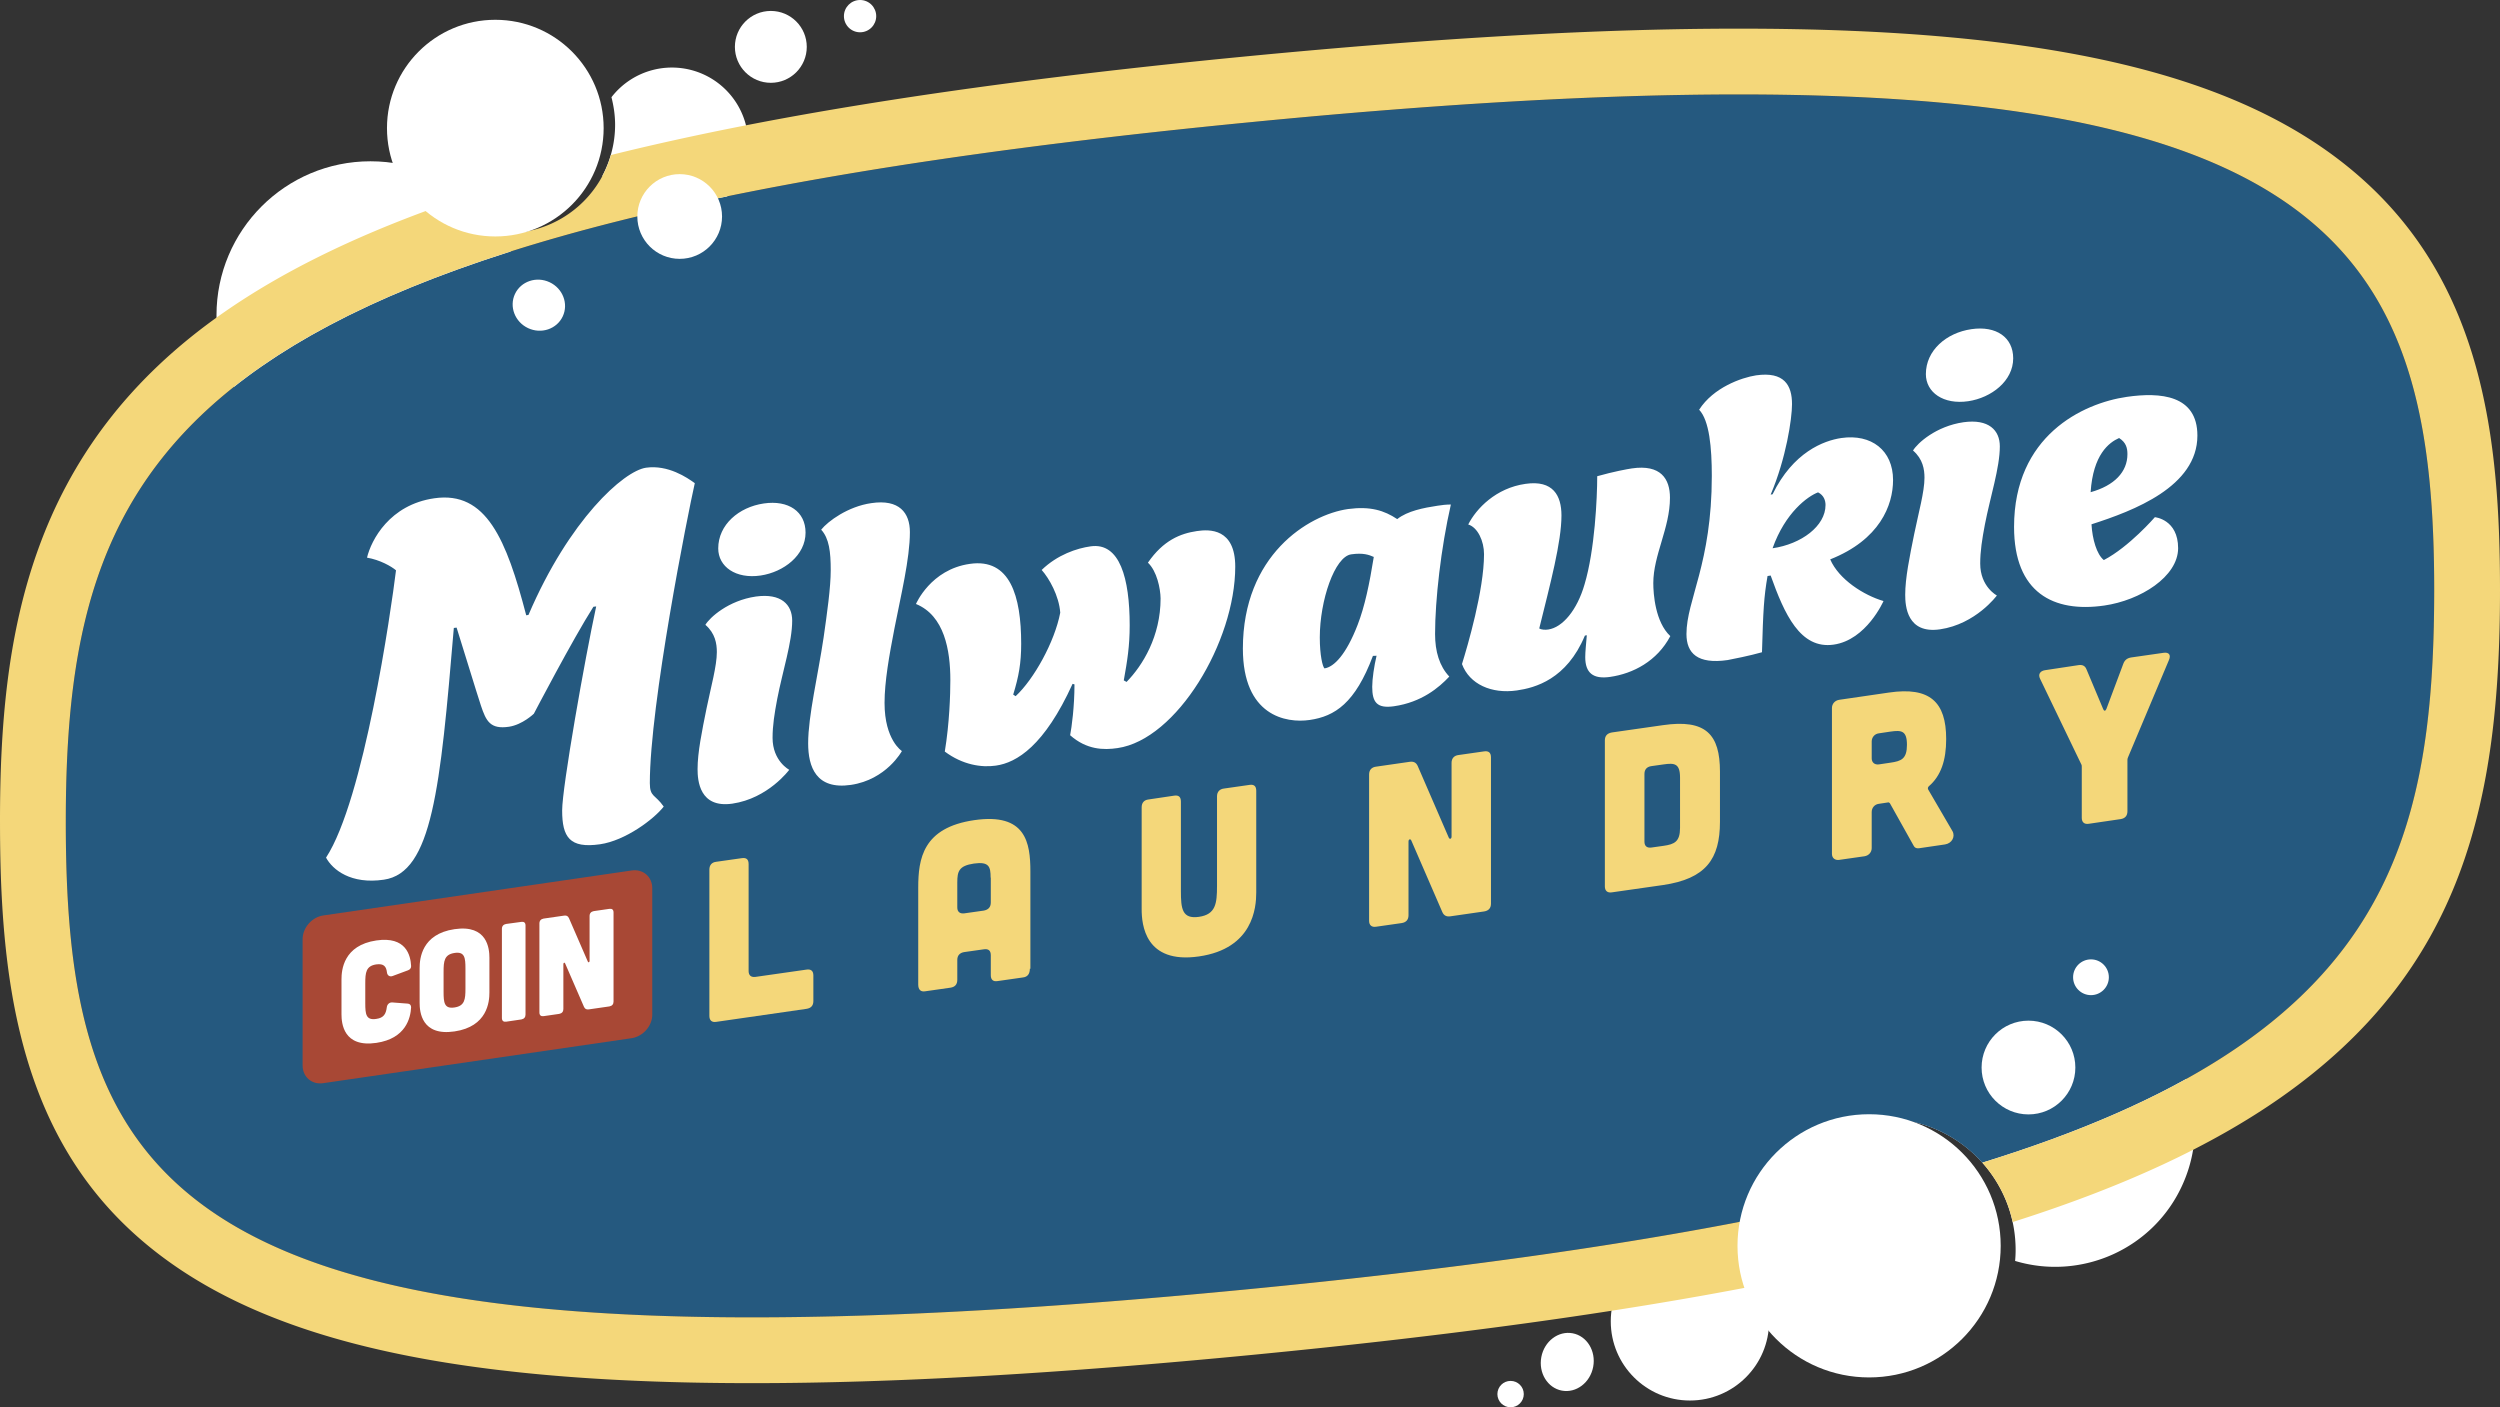
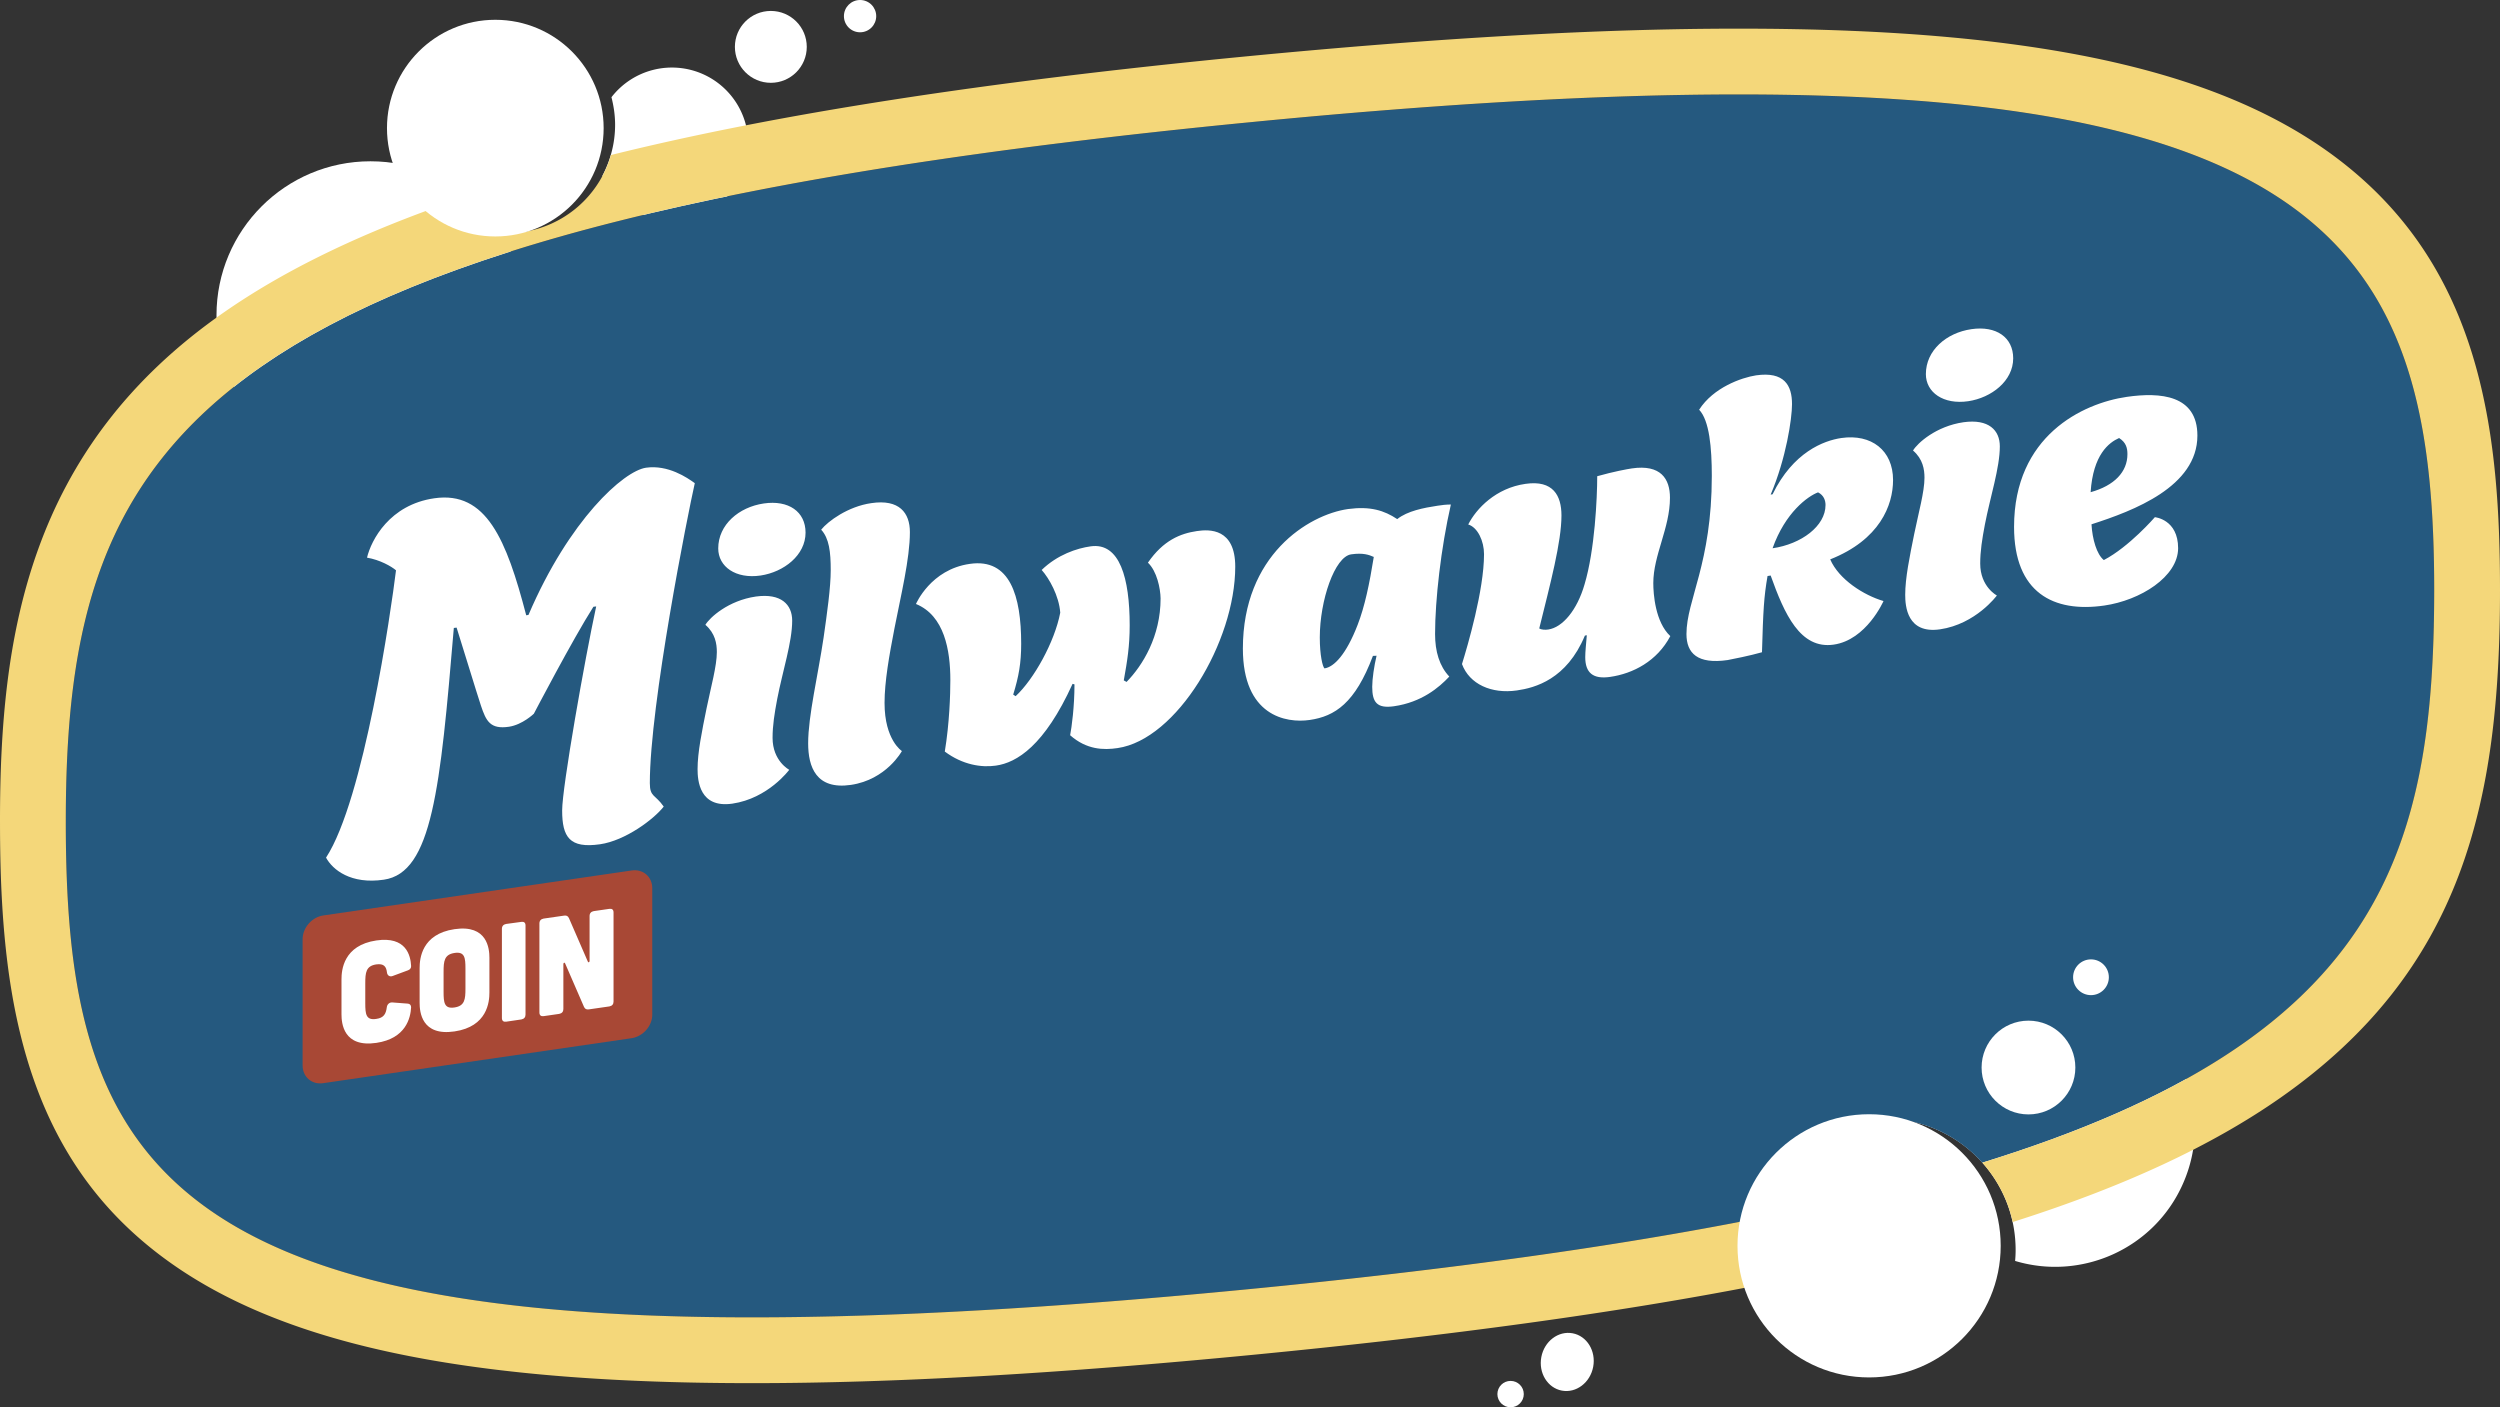
<svg xmlns="http://www.w3.org/2000/svg" viewBox="0 0 144 81.06">
  <rect x="0" y="0" width="144" height="81.06" fill="#333333" stroke="none" />
  <style>.st0{fill:#fff}.st1{fill:#25597f}.st2{fill:#f4d77a}.st3{fill:#a84835}</style>
  <g id="SideB">
    <path class="st0" d="M40.49 4.27a4.403 4.403 0 0 0-5.27 1.33c.13.51.21 1.04.21 1.59 0 1.06-.27 2.05-.73 2.93a4.4 4.4 0 1 0 5.79-5.85zM121.65 57.58c-4.06-1.81-8.82.02-10.62 4.08-.43.97-.65 1.99-.69 2.99 3.31.82 5.76 3.79 5.76 7.35 0 .21-.01.42-.03.63 3.82 1.15 8-.69 9.66-4.43 1.81-4.06-.02-8.82-4.08-10.62z" />
    <circle class="st0" cx="21.34" cy="18.16" r="8.87" />
    <circle class="st0" cx="44.4" cy="2.7" r="2.07" />
    <circle class="st0" cx="49.54" cy=".93" r=".93" />
-     <circle class="st0" cx="97.34" cy="76.11" r="4.56" />
-     <path class="st1" d="M72.01 7.04C11.15 12.97 3.8 25.17 3.79 47.29c-.01 22.11 6.61 32.96 68.2 26.96 11.56-1.13 21.18-2.47 29.18-4.06.82-3.31 3.79-5.76 7.35-5.76 2.25 0 4.27.99 5.66 2.54 22.8-7.05 26.03-17.65 26.03-32.97.01-21.97-7.34-32.89-68.2-26.96z" />
+     <path class="st1" d="M72.01 7.04C11.15 12.97 3.8 25.17 3.79 47.29c-.01 22.11 6.61 32.96 68.2 26.96 11.56-1.13 21.18-2.47 29.18-4.06.82-3.31 3.79-5.76 7.35-5.76 2.25 0 4.27.99 5.66 2.54 22.8-7.05 26.03-17.65 26.03-32.97.01-21.97-7.34-32.89-68.2-26.96" />
    <path class="st2" d="M100.16 1.65c-8.03 0-17.35.53-28.51 1.61-14.94 1.45-26.91 3.3-36.46 5.67a6.236 6.236 0 0 1-10.05 3c-4.92 1.77-8.94 3.77-12.21 6.04C1.57 25.85 0 36.72 0 47.28c0 8.78.95 17.75 7.86 23.9 6.59 5.87 17.53 8.49 35.46 8.49 8.12 0 17.61-.54 29.03-1.65 11.21-1.09 20.76-2.4 28.87-3.98-.18-.65-.28-1.33-.28-2.03 0-.63.08-1.24.23-1.82-8.01 1.59-17.63 2.94-29.18 4.06-11.31 1.1-20.77 1.63-28.67 1.63-35.13 0-39.54-10.54-39.53-28.6.01-22.11 7.36-34.31 68.22-40.24 11.05-1.08 20.34-1.6 28.14-1.6 35.15 0 40.06 10.57 40.06 28.56-.01 15.32-3.23 25.92-26.03 32.97.85.96 1.47 2.12 1.75 3.42 6.44-2.04 11.5-4.41 15.44-7.17C141.85 55.87 144 46.22 144 34c0-8.72-.98-17.65-8.15-23.88-6.72-5.85-17.73-8.47-35.69-8.47" />
    <path class="st3" d="M36.38 59.8l-17.76 2.59c-.66.1-1.19-.36-1.19-1.02V54.1c0-.66.53-1.27 1.19-1.37l17.76-2.59c.66-.1 1.19.36 1.19 1.02v7.27c.01.66-.53 1.27-1.19 1.37z" />
    <path class="st0" d="M19.67 56.41c0-.53.11-1.96 2.01-2.24 1.71-.25 1.97.86 2 1.47.01.11-.06.21-.18.25l-.89.33c-.17.06-.3-.04-.32-.2-.04-.35-.18-.53-.62-.47-.59.09-.63.47-.63 1.09v1.15c0 .62.04.99.63.9.44-.06.56-.29.61-.67.02-.17.15-.29.31-.28l.91.07c.11.01.18.09.18.21-.03.61-.3 1.8-2 2.05-1.9.28-2.01-1.13-2.01-1.65v-2.01zM28.19 57.17c0 .53-.11 1.96-2.01 2.24s-2.01-1.13-2.01-1.65v-2c0-.53.11-1.96 2.01-2.24s2.01 1.13 2.01 1.65v2zm-1.38-1.38c0-.62-.04-.99-.63-.9-.59.09-.63.47-.63 1.09v1.15c0 .62.04.99.63.9.59-.09.63-.47.63-1.09v-1.15zM30.03 53.1c.16-.02.24.05.24.21v5.13c0 .15-.08.25-.24.28l-.88.13c-.15.02-.24-.05-.24-.21V53.5c0-.16.09-.25.24-.28l.88-.12zM32.49 52.74c.14-.02.22.02.28.14l1.09 2.51c.03.07.1.04.1-.04v-2.59c0-.16.09-.25.24-.28l.9-.13c.16-.02.24.05.24.21v5.13c0 .15-.08.25-.24.28l-1.18.17c-.14.02-.22-.02-.28-.14l-1.09-2.51c-.03-.07-.1-.04-.1.04v2.59c0 .15-.08.25-.24.28l-.9.13c-.15.02-.24-.05-.24-.21v-5.13c0-.16.09-.25.24-.28l1.18-.17zM18.78 49.4c2.18-3.34 3.74-14.19 4.03-16.55-.27-.23-.92-.6-1.67-.73.24-1.01 1.3-3.05 3.88-3.42 2.99-.43 4.15 2.37 5.29 6.74l.13-.02c2.35-5.49 5.48-8.29 6.77-8.48 1.27-.18 2.37.57 2.81.89-.4 1.76-2.59 12.75-2.59 17.28 0 .81.31.64.8 1.35-.57.73-2.21 1.96-3.67 2.17-1.75.25-2.18-.41-2.18-1.95 0-1.35 1.31-8.74 1.96-11.75l-.16.02c-1.19 1.87-3.43 6.16-3.43 6.16s-.65.63-1.43.75c-1.08.16-1.32-.32-1.62-1.22-.32-.98-.89-2.87-1.4-4.49l-.16.02c-.78 9.26-1.25 14.1-4.03 14.5-1.9.28-2.95-.57-3.33-1.27zM45.63 35.75c0 1.23-.55 2.9-.86 4.5-.16.84-.27 1.54-.27 2.25 0 1.34.96 1.84.96 1.84s-1.21 1.65-3.28 1.95c-1.89.27-2-1.33-2-1.99 0-.96.25-2.18.52-3.51.25-1.22.59-2.43.59-3.23 0-.48-.09-1.08-.66-1.57.25-.42 1.32-1.4 2.91-1.63 1.45-.2 2.09.46 2.09 1.39zM43.99 29c1.43-.21 2.41.47 2.41 1.68 0 1.3-1.25 2.27-2.59 2.47-1.43.21-2.44-.51-2.44-1.56 0-1.37 1.19-2.38 2.62-2.59zM52.41 30.65c0 1.53-.52 3.65-.89 5.55-.3 1.55-.57 3.06-.57 4.29 0 2.14 1 2.77 1 2.77s-.89 1.65-2.94 1.95c-2 .29-2.46-1.03-2.46-2.4 0-1.57.57-3.93.89-6.09.2-1.4.41-2.88.41-3.88 0-1.05-.09-1.83-.55-2.33.39-.49 1.55-1.34 2.89-1.53 1.61-.24 2.22.56 2.22 1.67zM66.12 32.41c.89-1.29 1.87-1.68 2.82-1.82.73-.11 2.21-.16 2.21 2.05 0 4.32-3.37 9.96-6.78 10.45-.8.12-1.78.1-2.73-.74.09-.47.25-1.65.25-2.93l-.11-.03c-1.62 3.56-3.21 4.54-4.42 4.71-.82.12-1.91-.04-2.94-.81.27-1.63.32-3.3.32-4.12 0-1.71-.34-3.71-1.98-4.38 0 0 .84-1.99 3.1-2.31 2.32-.34 2.96 1.85 2.96 4.6 0 1.12-.14 1.89-.46 2.93l.14.09c1.05-.97 2.25-3.13 2.57-4.81-.07-.97-.64-1.98-1.07-2.46.91-.88 2.03-1.25 2.82-1.36 1.68-.24 2.25 1.84 2.25 4.55 0 1.21-.14 2.05-.34 3.17l.16.09c.93-.95 1.96-2.63 1.96-4.81-.01-.57-.21-1.57-.73-2.06zM80.48 29.9c.59-.47 1.53-.65 2.32-.77.25-.04.5-.07.77-.07-.57 2.5-.91 5.5-.91 7.46 0 1 .25 1.85.82 2.45-.59.63-1.59 1.48-3.19 1.71-.98.14-1.25-.23-1.25-1.12 0-.46.11-1.2.25-1.79l-.21.01c-1.02 2.72-2.19 3.48-3.64 3.69-1.37.2-3.85-.24-3.85-4.11 0-5.37 3.76-7.71 6.06-8.04 1.28-.17 2.08.08 2.83.58zm-4.46 6.82c0 1.02.16 1.68.27 1.78.55-.08 1.25-.8 1.91-2.51.41-1.06.68-2.35.93-3.91-.27-.12-.61-.25-1.3-.15-.95.13-1.81 2.65-1.81 4.79zM92.74 38.99c-.98.14-1.43-.23-1.43-1.14 0-.3.05-.78.09-1.26l-.11.02c-1.05 2.52-2.87 3.01-3.92 3.16-1.46.21-2.73-.36-3.16-1.52.32-1.03 1.27-4.26 1.27-6.33 0-.75-.36-1.54-.91-1.71.46-.91 1.59-2.1 3.3-2.34 1.59-.23 2.07.68 2.07 1.82 0 1.53-.64 3.92-1.28 6.51.11.07.34.09.52.06.82-.12 1.66-1.11 2.09-2.6.59-1.97.73-4.98.73-6.23.96-.27 1.73-.41 2-.45 1.66-.24 2.19.6 2.19 1.69 0 1.75-.96 3.3-.96 4.92 0 .61.11 2.24.98 3.05-.76 1.44-2.14 2.16-3.47 2.35zM101.99 33.15l-.18.03c-.21 1.21-.25 1.97-.32 4.39-.66.19-1.75.41-1.98.45-1.73.25-2.37-.39-2.37-1.5 0-1.96 1.46-4.06 1.46-9.11 0-1.62-.14-3.19-.73-3.81.82-1.28 2.44-1.85 3.28-1.98 1.62-.23 2.07.57 2.07 1.66 0 .84-.34 3.12-1.23 5.21l.11-.02c1.18-2.42 2.94-3.09 3.96-3.24 1.73-.25 2.98.71 2.98 2.42 0 1.46-.77 3.44-3.62 4.57.5 1.16 1.94 2.07 3.07 2.4 0 0-.98 2.24-2.87 2.51-1.93.28-2.84-1.77-3.63-3.98zm.11-1.57c1.66-.24 3.05-1.28 3.05-2.49 0-.25-.09-.56-.43-.73-.59.22-1.89 1.16-2.62 3.22zM115.19 25.71c0 1.23-.55 2.9-.86 4.5-.16.84-.27 1.54-.27 2.25 0 1.34.96 1.84.96 1.84s-1.21 1.65-3.28 1.95c-1.89.27-2-1.33-2-1.99 0-.96.25-2.18.52-3.51.25-1.22.59-2.43.59-3.23 0-.48-.09-1.08-.66-1.57.25-.42 1.32-1.4 2.91-1.63 1.45-.2 2.09.46 2.09 1.39zm-1.64-6.75c1.43-.21 2.41.47 2.41 1.68 0 1.3-1.25 2.27-2.59 2.47-1.43.21-2.44-.51-2.44-1.56 0-1.37 1.18-2.38 2.62-2.59zM121.2 34.88c-2.91.42-5.19-.73-5.19-4.53 0-5.24 3.94-7.12 6.49-7.49 1.94-.28 4.07-.11 4.07 2.23 0 2.94-3.67 4.33-6.1 5.11.05.86.3 1.73.71 2.06 1.46-.76 2.94-2.47 2.94-2.47s1.34.12 1.34 1.79c-.01 1.64-2.17 3-4.26 3.3zm-.78-6.53c1.37-.38 2.12-1.17 2.12-2.19 0-.34-.07-.67-.48-.93-.59.26-1.5.96-1.64 3.12z" />
    <g>
-       <path class="st2" d="M42.73 49.43c.26-.04.39.07.39.34v6.16c0 .25.14.37.39.34l2.94-.42c.26-.04.4.07.4.34v1.47c0 .26-.13.41-.4.45l-5.2.75c-.25.04-.39-.09-.39-.34v-8.43c0-.26.14-.42.39-.45l1.48-.21zM59.32 55.8c0 .29-.13.47-.39.5l-1.47.21c-.25.04-.39-.07-.39-.34v-1.15c0-.26-.13-.38-.4-.34l-1.13.16c-.25.04-.4.19-.4.45v1.15c0 .26-.13.41-.39.45l-1.47.21c-.25.04-.39-.1-.39-.39v-5.58c0-1.66.26-3.46 3.23-3.89s3.23 1.3 3.23 2.96v5.6zm-2.26-5.25c0-.63-.09-.93-.96-.81-.87.13-.96.45-.96 1.09v1.44c0 .25.15.37.4.34l1.13-.16c.26-.05.4-.2.4-.47v-1.43zM67.63 45.83c.26-.04.39.07.39.34v5.16c0 1.01.07 1.62 1.04 1.48.97-.14 1.04-.77 1.04-1.78v-5.16c0-.26.15-.42.4-.45l1.47-.21c.26-.04.39.07.39.34v5.86c0 .87-.18 3.23-3.3 3.68-3.12.45-3.3-1.85-3.3-2.72V46.5c0-.26.14-.42.39-.45l1.48-.22zM81.2 43.88c.22-.03.37.04.46.24l1.79 4.13c.05.11.16.07.16-.06v-4.25c0-.26.15-.42.4-.45l1.47-.21c.26-.04.4.07.4.34v8.43c0 .25-.13.41-.4.45l-1.94.28c-.22.03-.37-.04-.46-.24l-1.79-4.13c-.05-.11-.16-.07-.16.06v4.25c0 .25-.13.41-.4.45l-1.47.21c-.25.04-.4-.09-.4-.34v-8.43c0-.26.15-.42.4-.45l1.94-.28zM95.78 41.77c2.48-.36 3.29.53 3.29 2.68v2.88c0 2.16-.82 3.29-3.29 3.65l-2.94.42c-.25.04-.4-.09-.4-.34v-8.41c0-.26.13-.41.4-.46l2.94-.42zm.04 6.95c.63-.09.95-.24.95-1.03v-2.9c0-.82-.32-.85-.95-.76l-.71.1c-.25.04-.39.19-.39.45v3.9c0 .25.14.37.39.34l.71-.1zM112.46 47.87c.18.32-.03.71-.43.77l-1.5.22c-.13.02-.25-.03-.3-.14l-1.37-2.45c-.03-.04-.07-.06-.11-.05l-.53.08c-.24.03-.41.23-.41.47v2.08c0 .24-.17.43-.41.47l-1.47.21c-.24.03-.41-.11-.41-.35v-8.4c0-.24.17-.43.41-.47l2.88-.42c2.34-.34 3.29.53 3.29 2.68 0 1.22-.3 2.12-1 2.72-.05.05-.07.11-.04.18l1.4 2.4zm-4.24-5.63c-.24.03-.41.23-.41.47v.97c0 .24.17.38.41.35l.67-.1c.63-.09.95-.22.95-1.03 0-.82-.32-.85-.95-.76l-.67.1zM119.73 38.31c.22-.03.37.04.45.24l.97 2.31c.05.11.13.1.18-.03l.97-2.59c.08-.22.22-.33.45-.37l1.88-.27c.3-.04.43.12.3.42l-2.36 5.61c-.03.06-.03.11-.03.16v2.94c0 .25-.13.41-.39.45l-1.84.27c-.25.04-.4-.09-.4-.34v-2.94c0-.05 0-.11-.03-.15l-2.37-4.92c-.13-.26 0-.46.3-.5l1.92-.29z" />
-     </g>
+       </g>
    <g>
      <circle class="st0" cx="107.66" cy="71.76" r="7.58" />
    </g>
    <g>
      <circle class="st0" cx="28.53" cy="7.38" r="6.24" />
    </g>
    <g>
      <circle class="st0" cx="116.84" cy="61.49" r="2.7" />
    </g>
    <g>
      <circle class="st0" cx="120.44" cy="56.29" r="1.03" />
    </g>
    <g>
-       <circle class="st0" cx="39.15" cy="12.47" r="2.44" />
-     </g>
+       </g>
    <g>
-       <ellipse transform="rotate(-64.844 31.038 17.581)" class="st0" cx="31.04" cy="17.58" rx="1.46" ry="1.52" />
-     </g>
+       </g>
    <g>
      <ellipse transform="rotate(-79.391 90.276 78.453)" class="st0" cx="90.28" cy="78.45" rx="1.68" ry="1.52" />
    </g>
    <g>
      <circle class="st0" cx="87.01" cy="80.3" r=".76" />
    </g>
  </g>
</svg>